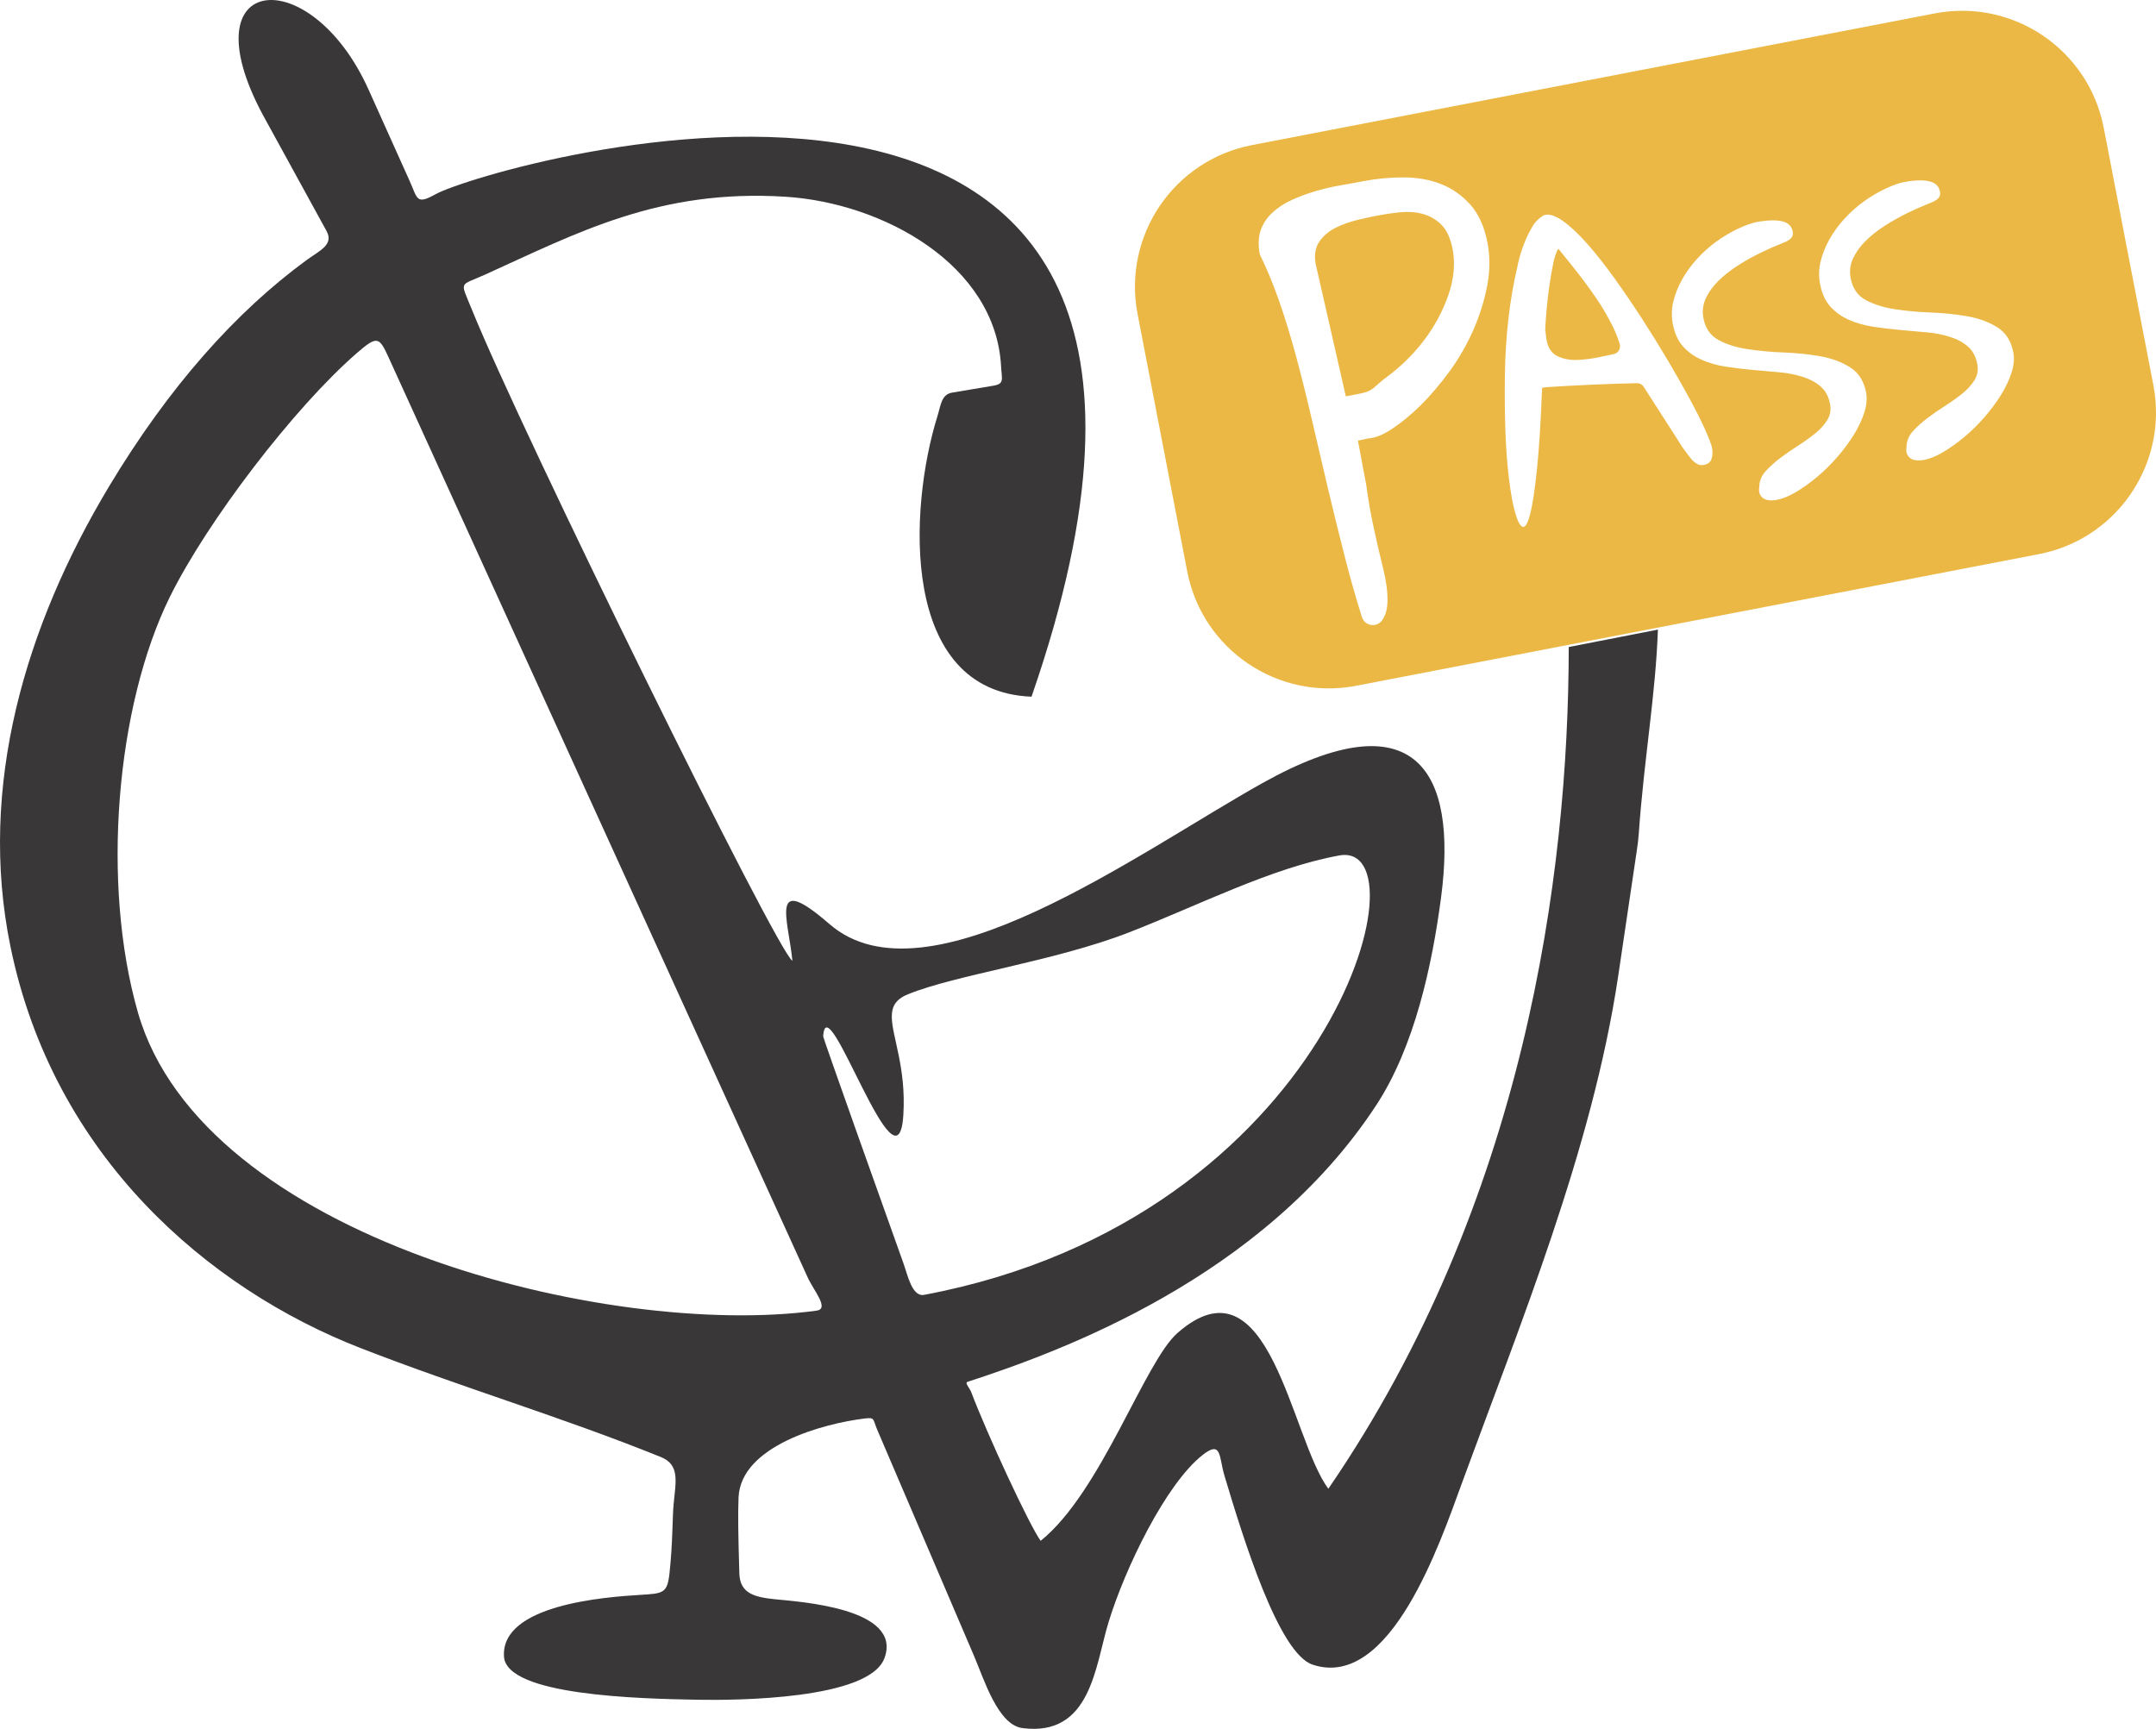
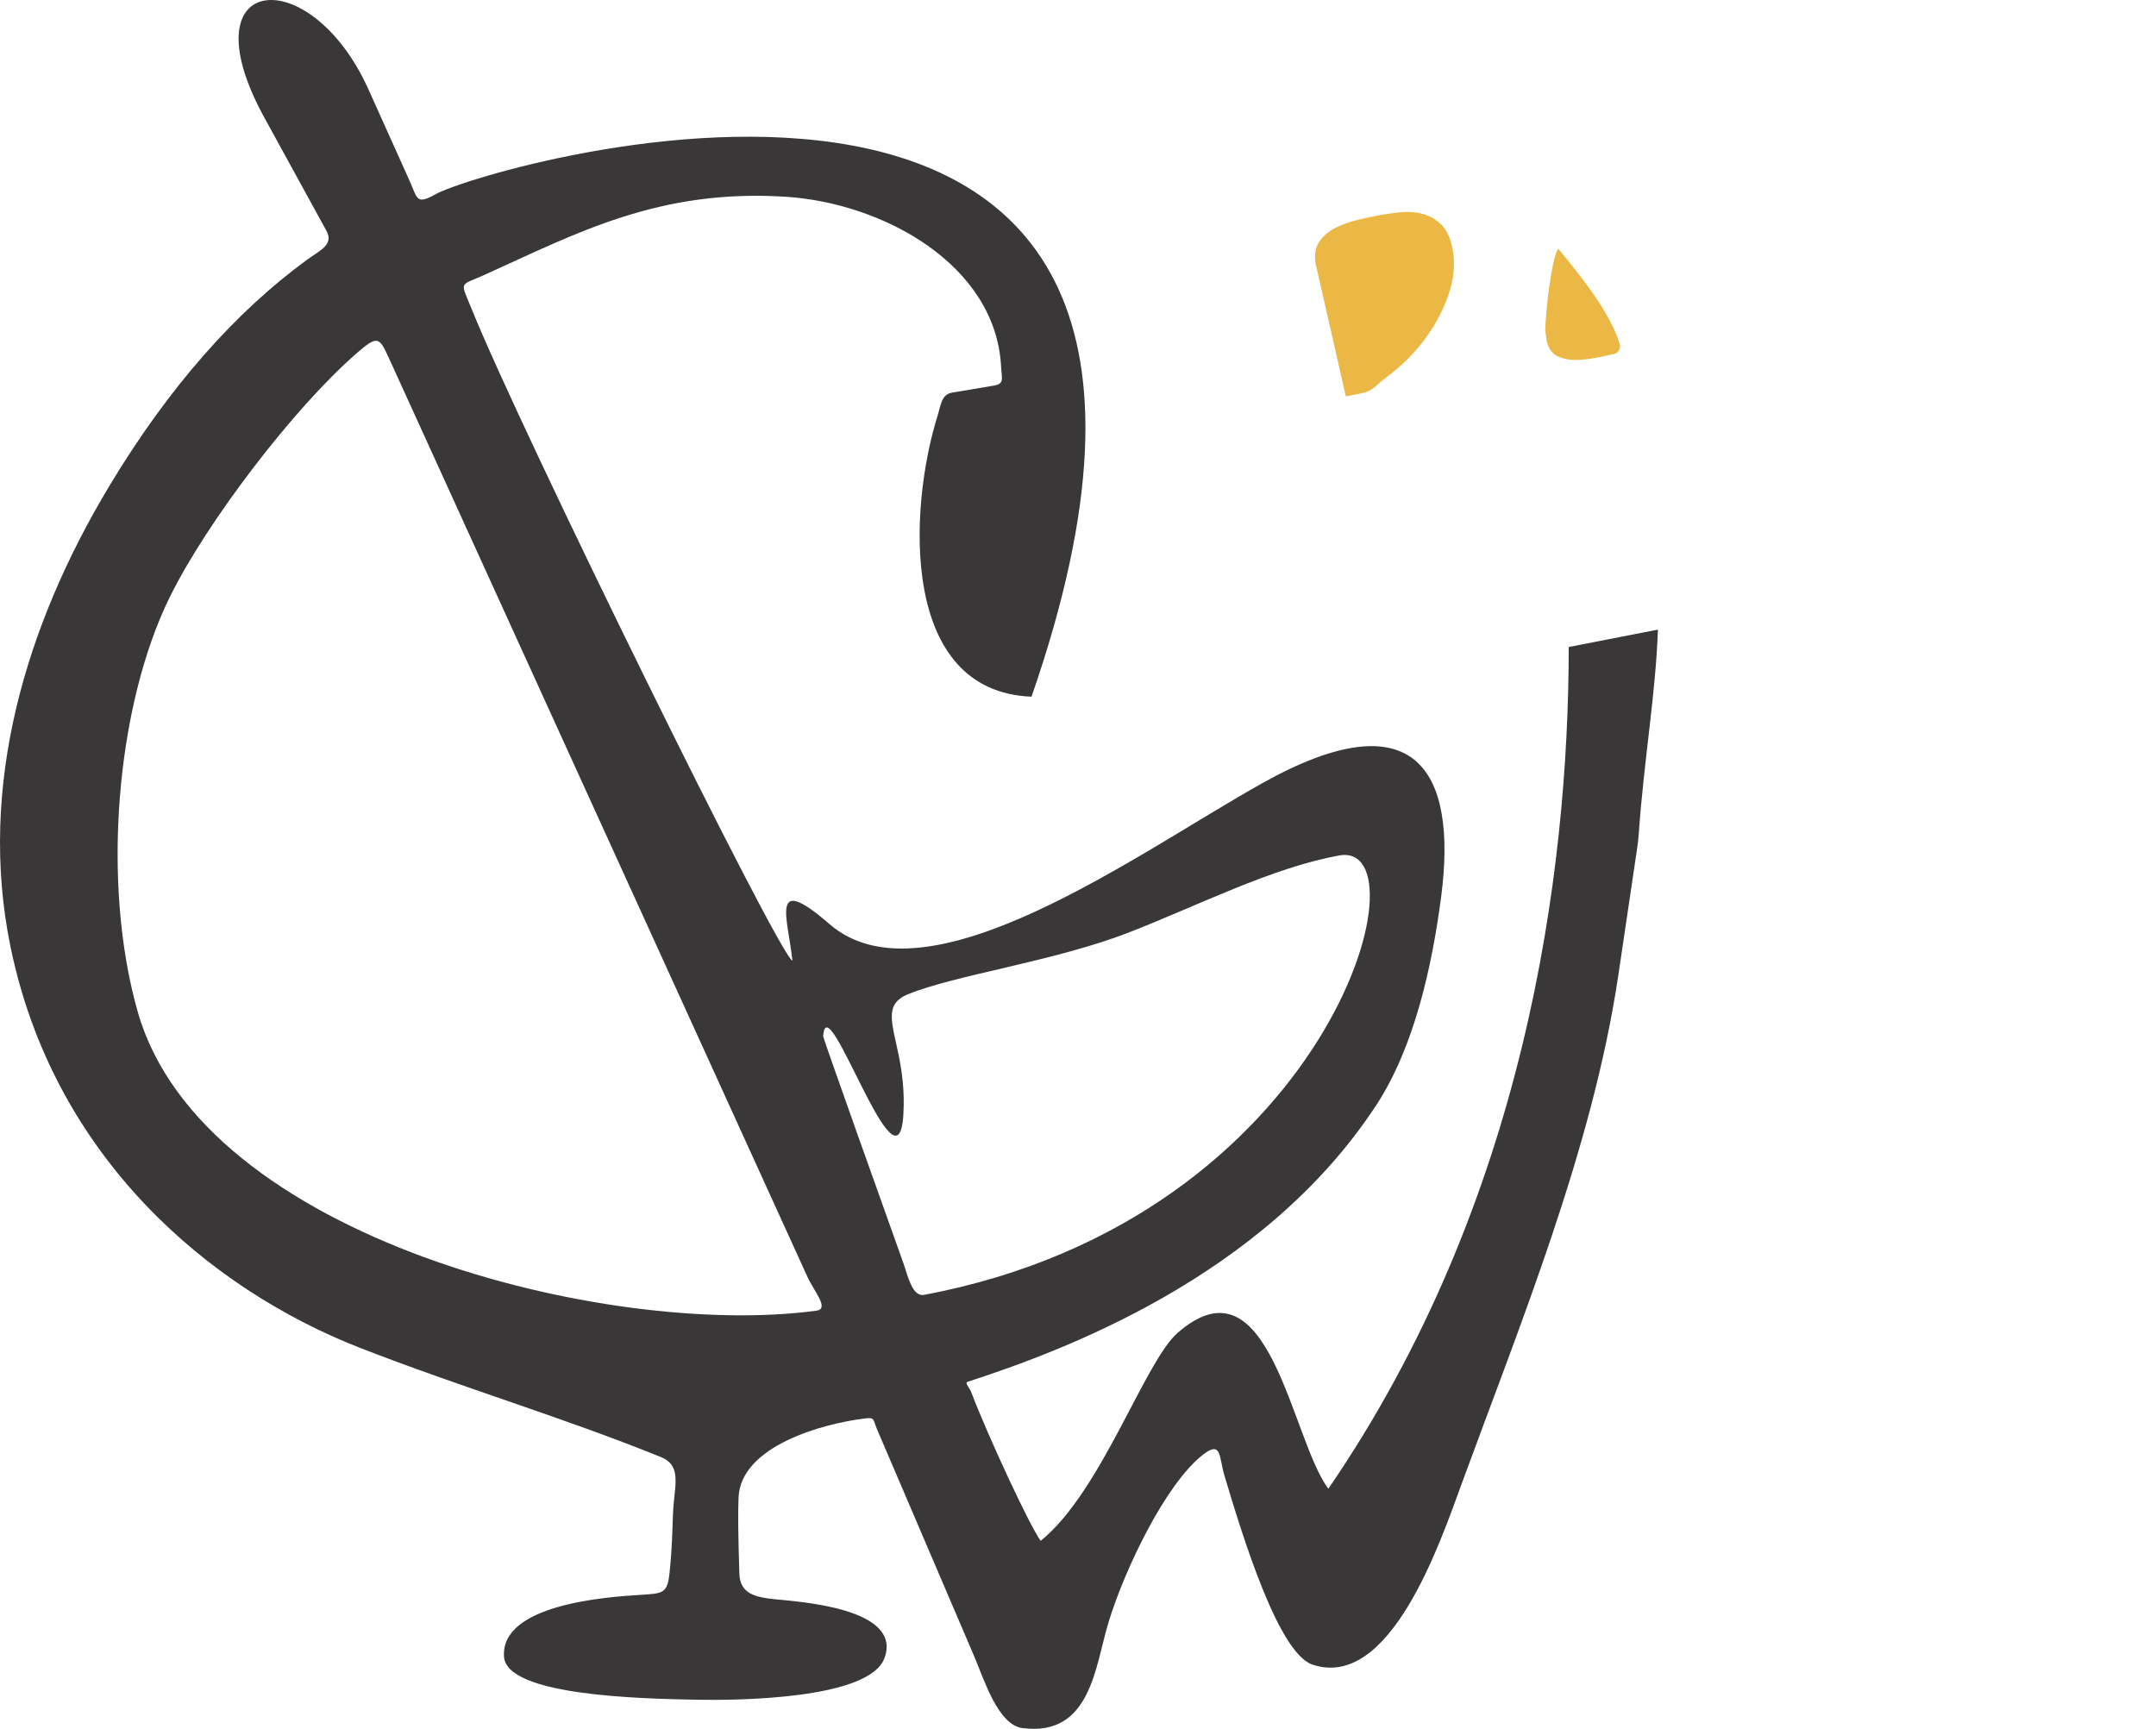
<svg xmlns="http://www.w3.org/2000/svg" xml:space="preserve" version="1.1" style="shape-rendering:geometricPrecision; text-rendering:geometricPrecision; image-rendering:optimizeQuality; fill-rule:evenodd; clip-rule:evenodd" viewBox="4252.43 4938.21 12624.02 10123.57">
  <defs>
    <style type="text/css">
   
    .fil1 {fill:#393738;fill-rule:nonzero}
    .fil0 {fill:#EBB845;fill-rule:nonzero}
   
  </style>
  </defs>
  <g id="Слой_x0020_1">
    <path class="fil0" d="M13692.47 6843.49c-27.68,-55.28 -59.53,-109.48 -95.89,-162.44 -36.37,-53 -73.97,-104.19 -112.76,-153.49 -38.8,-49.18 -74.51,-93.57 -106.9,-132.91 -11.19,16.49 -21,44.78 -29.57,84.97 -8.57,40.18 -16.32,84.69 -23.16,133.6 -6.95,48.87 -12.39,96.7 -16.44,143.14 -4.09,46.44 -6.56,84 -7.49,112.88 0.66,3.82 1.89,13.62 3.67,29.68 1.77,15.95 3.24,26.45 4.2,31.47 9,46.59 30.65,77.9 65.09,94.11 34.47,16.21 73.54,23.28 117.54,21.39 43.97,-2.05 89.49,-8.19 136.47,-18.53 26.67,-5.87 51.34,-11.16 73.81,-15.79 26.94,-5.6 43.04,-32.97 35.12,-59.37 -10.5,-35.17 -25.05,-71.38 -43.69,-108.71z" />
-     <path class="fil0" d="M16030.69 7119.69c-13.74,43.16 -34.44,87.17 -62.08,131.56 -27.79,44.51 -60.18,88.1 -97.51,130.87 -37.33,42.73 -76.55,81.3 -117.54,115.46 -41.12,34.2 -81.96,63.46 -122.84,87.71 -40.84,24.24 -78.44,39.64 -112.76,46.32 -11,2.04 -22.85,2.97 -35.78,2.59 -12.82,-0.28 -24.4,-2.75 -34.47,-7.22 -10.08,-4.52 -18.8,-12.4 -25.87,-23.86 -7.22,-11.27 -9.26,-27.37 -6.14,-47.79 0.54,-34.32 12.82,-64.7 36.91,-91.53 23.97,-26.67 52.42,-52.42 85.39,-77.2 32.81,-24.9 67.67,-49.03 104.46,-72.46 36.63,-23.4 70.14,-47.37 100.37,-71.61 30.07,-24.4 53.77,-50.69 71.22,-78.87 17.29,-28.18 22.58,-59.48 16.06,-93.8 -8.46,-43.86 -26.83,-78.06 -55.01,-102.57 -28.18,-24.36 -63.2,-43.31 -104.89,-56.52 -41.65,-13.35 -87.82,-22.19 -138.47,-26.67 -50.68,-4.36 -102.41,-9.15 -155.26,-13.9 -52.84,-4.63 -105,-11.04 -156.18,-18.95 -51.5,-7.76 -98.48,-21.08 -141.1,-39.88 -42.89,-18.8 -79.13,-44.55 -108.82,-77.2 -29.8,-32.7 -49.99,-76.4 -60.61,-131.45 -8.68,-45.2 -7.76,-89.86 3.01,-133.87 10.62,-44.13 28.07,-87.28 51.73,-129.48 23.97,-42.38 53.12,-82.41 87.86,-120.55 34.59,-37.83 72.31,-71.5 112.88,-100.64 40.61,-29.26 82.41,-54.05 125.46,-74.35 43,-20.42 83.46,-35.67 122.14,-41.81 148.7,-23.43 192.55,11.04 199.38,62.81 4.9,36.21 -30.11,51.61 -69.75,66.97 -39.77,15.52 -81.03,33.78 -123.92,54.9 -42.89,21.11 -85.93,45.36 -128.97,72.84 -43.01,27.53 -80.76,57.21 -113.03,89.06 -32.27,31.89 -56.9,66.2 -73.93,102.84 -17.18,36.75 -21.81,75.7 -13.78,116.85 11.31,58.95 40.88,101.29 88.4,127.04 47.68,25.6 104.46,43.47 170.51,53.54 65.9,10.08 137.27,16.6 213.94,19.46 76.67,3.13 148.31,10.62 214.63,22.74 66.32,12.12 123.76,33.66 172.52,64.81 48.76,31.19 79.41,79.68 92.07,145.61 6.95,35.67 3.55,75.01 -10.23,118.2zm-862.16 233.94c-13.74,43.31 -34.44,87.16 -62.11,131.56 -27.76,44.55 -60.19,88.13 -97.48,130.86 -37.33,42.77 -76.55,81.34 -117.54,115.5 -41.11,34.32 -82,63.47 -122.84,87.82 -40.84,24.13 -78.44,39.65 -112.76,46.17 -11.04,2.2 -22.89,3.01 -35.82,2.74 -12.78,-0.42 -24.36,-2.85 -34.43,-7.37 -10.08,-4.32 -18.8,-12.39 -25.91,-23.66 -7.22,-11.47 -9.22,-27.37 -6.1,-47.95 0.54,-34.32 12.78,-64.7 36.91,-91.53 23.97,-26.55 52.42,-52.3 85.39,-77.2 32.81,-24.78 67.67,-49.03 104.42,-72.46 36.79,-23.43 70.14,-47.25 100.37,-71.61 30.11,-24.24 53.81,-50.53 71.22,-78.86 17.29,-28.18 22.62,-59.53 16.1,-93.85 -8.46,-43.85 -26.83,-78.01 -55.05,-102.41 -28.18,-24.51 -63.16,-43.28 -104.85,-56.63 -41.65,-13.36 -87.82,-22.2 -138.5,-26.72 -50.65,-4.32 -102.42,-8.95 -155.23,-13.74 -52.84,-4.75 -105,-11.04 -156.22,-18.91 -51.34,-7.92 -98.44,-21.27 -141.06,-40.04 -42.92,-18.79 -79.13,-44.54 -108.82,-77.24 -29.84,-32.66 -49.99,-76.4 -60.61,-131.25 -8.72,-45.36 -7.76,-89.91 3.01,-134.03 10.74,-43.97 28.03,-87.17 51.89,-129.51 23.81,-42.35 52.96,-82.38 87.7,-120.37 34.59,-38.02 72.31,-71.64 112.88,-100.79 40.57,-29.14 82.53,-53.93 125.42,-74.35 43.04,-20.3 83.5,-35.55 122.18,-41.65 148.7,-23.59 192.55,10.88 199.34,62.77 4.91,36.09 -30.07,51.46 -69.71,66.97 -39.76,15.41 -81.03,33.67 -123.92,54.78 -42.93,21.08 -85.93,45.48 -128.97,72.84 -43.04,27.53 -80.64,57.21 -112.92,89.06 -32.27,31.89 -57.05,66.21 -74.07,102.84 -17.14,36.75 -21.78,75.7 -13.75,116.97 11.31,58.83 40.84,101.18 88.52,126.92 47.67,25.75 104.3,43.59 170.35,53.51 65.94,10.07 137.28,16.64 213.94,19.61 76.71,3.01 148.31,10.5 214.63,22.62 66.32,12.12 123.92,33.78 172.56,64.97 48.76,31.04 79.41,79.64 92.18,145.42 6.84,35.7 3.4,75.19 -10.34,118.2zm-894.16 270.07c-5.87,20.03 -20.73,32.27 -44.67,36.9 -15.13,3.01 -28.87,0.69 -41.42,-6.68 -12.5,-7.33 -23.82,-17.14 -34.05,-29.53 -10.19,-12.39 -19.88,-24.94 -28.87,-37.6 -8.84,-12.55 -16.87,-23.43 -23.82,-32.54 -7.64,-12.82 -23.16,-37.33 -46.44,-73.27 -23.16,-35.94 -47.4,-73.69 -72.73,-113.18 -25.17,-39.5 -49.02,-76.67 -71.33,-111.37 -13.63,-21.12 -24.79,-38.68 -33.67,-52.58 -8.72,-13.9 -24.24,-22.2 -40.72,-21.81 -82.11,1.77 -164.37,4.51 -246.6,8.07 -91.26,3.78 -187.15,8.95 -287.63,15.36l-20.69 3.98c-7.76,203.7 -17.99,365.49 -30.81,485.35 -12.66,119.83 -26.13,205.91 -40.14,258.18 -14.05,52.31 -28.49,75.58 -43.2,69.99 -14.82,-5.56 -29.26,-32.82 -43.16,-81.69 -14.01,-48.75 -26.13,-115.23 -36.48,-199.38 -10.34,-84.16 -17.45,-177.58 -21,-280.68 -3.51,-103.07 -4.48,-211.47 -2.97,-325.2 1.51,-113.84 8.57,-224.82 20.96,-332.83 12.39,-107.97 29.96,-209.73 52.69,-304.77 0,0 21.66,-132.64 97.67,-249.76 8.3,-12.67 45.36,-48.76 64.27,-52.43 28.88,-5.59 64.97,7.34 108.25,38.8 43.31,31.46 89.9,75.58 140.01,132.52 50.11,56.79 102.26,123.11 156.73,198.69 54.35,75.7 108.01,154.3 160.97,236.14 53,81.72 103.65,163.56 152.14,245.55 48.33,81.96 91.37,157.54 128.82,226.6 37.44,69.18 67.67,129.51 90.71,181.13 23.01,51.72 36.37,87.55 40.3,107.7 3.83,20.15 2.86,40.18 -3.12,60.34zm-1314.32 -1010.21c-17.29,88.67 -45.09,176.5 -82.65,261.19 -37.71,84.85 -84.31,165.49 -138.51,239.57 -54.73,74.62 -111.25,140.94 -168.19,197.19 -56.78,55.97 -113.3,102.52 -167.92,138.5 -52.7,34.71 -98.59,53.08 -136.31,55.01l-62.92 13.36 48.64 259.26c11.69,87.32 26.67,172.82 44.51,254.12 17.29,80.49 35.55,159.08 53.93,233.43 17.71,71.61 26.55,134.96 26.17,188.08 -0.43,50.64 -11.31,90.4 -32.43,118.31l-0.54 0.7c-33.08,43.16 -100.91,30.92 -117.24,-21.12 -34.04,-108.66 -65.78,-219.8 -94.65,-331.6 -35.13,-136.57 -69.76,-276.32 -102.57,-415.21 -32.54,-137.81 -64.12,-272.38 -94.34,-403.63 -30.39,-131.29 -61.73,-257.41 -93.31,-374.65 -31.73,-117.93 -65.89,-229.07 -101.45,-330.24 -34.2,-97.13 -69.98,-183.72 -106.62,-257.52 -3.16,-6.14 -5.33,-12.82 -6.41,-19.61 -8.18,-50.54 -5.98,-94.39 6.41,-130.6 13.59,-39.49 36.33,-74.39 67.79,-103.53 32.15,-29.96 70.14,-55.01 113.18,-74.74 43.86,-20.15 90.99,-37.71 140.13,-52.15 49.57,-14.44 98.59,-25.9 145.73,-34.05 48.6,-8.34 93.26,-16.37 133.87,-24.24 77.59,-14.98 157.7,-22.47 238.03,-22.35 79.41,0.27 152.79,13.47 218.18,39.22 65.09,25.59 122.68,66.32 171.44,120.79 48.33,54.35 81.99,128.7 99.83,221.15 15.79,81.73 15.13,167.81 -1.78,255.36zm3900.95 579.74l-290.6 -1506.75c-88.37,-458.26 -531.37,-758.12 -989.63,-669.72l-3997.8 771.05c-458.26,88.4 -757.97,531.53 -669.61,989.63l290.6 1506.75c88.4,458.26 531.41,757.97 989.67,669.61l3997.76 -770.94c400.89,-77.32 680.57,-426.29 685.01,-819.19 0.62,-56.13 -4.36,-113.19 -15.4,-170.44z" />
    <path class="fil0" d="M12692.45 6254.37c-30.92,-30.92 -68.09,-52.27 -110.44,-63.73 -41.11,-11.04 -86.08,-14.17 -133.6,-9.27 -46.02,4.9 -93.69,12.01 -141.75,21.39 -29.15,5.59 -65.09,13.47 -107.47,23.7 -43.28,10.35 -84.82,25.21 -123.5,44.01 -40.45,19.72 -73.15,46.98 -96.85,80.72 -25.17,35.7 -32.66,81.06 -22.31,134.68l176.07 773.26 82.8 -16.06c81.72,-15.67 75.85,-37.45 158.54,-98.59 81.84,-60.49 154.57,-132.26 215.99,-213.01 61.68,-80.88 109.47,-169.66 142.44,-263.62 33.2,-95.2 41.81,-186.19 25.59,-270.5 -12.27,-63.46 -34.31,-111.52 -65.51,-142.98z" />
-     <path class="fil1" d="M9542.14 12335.08c-95.19,-264.74 -470.22,-1318.64 -469.68,-1327.79 18.1,-324.5 438.64,976.85 469.53,456.63 16.21,-273.46 -65.2,-452.27 -67.79,-567.19 -1.39,-62.38 20.42,-105.97 93.53,-135.92 279.34,-114.65 856.61,-192.28 1294.83,-362.52 410.89,-159.74 834.13,-378.47 1231.78,-450.77 523.07,-95.2 -46.56,2124.44 -2430.6,2572.89 -70.95,13.36 -96.28,-114.54 -121.6,-185.33zm-508.63 277.94c-1219.39,165.87 -3593.21,-422.71 -3973.41,-1745.86 -216.41,-752.95 -128.16,-1794.89 186.84,-2433.57 217.76,-441.51 727.47,-1108.41 1093.82,-1426.93 122.68,-106.66 132.09,-96.16 189.69,30.23l2451.29 5381.53c35.67,78.33 129.24,184.14 51.77,194.6zm4404.41 -3886.09c-1.35,1338.95 -258.33,3251.76 -1407.58,4928.83 -219.27,-292.76 -342.91,-1383.99 -882.62,-912.69 -194.18,169.43 -447.33,932.88 -801.98,1217.77 -66.32,-91.95 -309.13,-614.6 -407.46,-873.08 -8.02,-21.12 -38.41,-52.04 -21.11,-57.75 539.01,-175.69 1728.6,-605.88 2393.31,-1619.75 224.13,-341.94 327.51,-817.76 380.2,-1219.93 96.16,-734.03 -146.54,-1168.86 -1045.49,-667.02 -729.9,407.61 -1965.66,1321.27 -2536.37,825.68 -354.64,-307.9 -240.92,-29.15 -216.56,215.17 -84,-40.45 -1587.05,-3095.19 -1878.08,-3816.25 -68.36,-169.28 -74.89,-132.26 79.41,-202.09 537.63,-243.35 1017,-502.11 1757.13,-455.67 572.79,35.83 1232.33,398.62 1263.4,994.8 3.94,75.47 21.08,100.64 -46.17,111.95l-241.03 40.46c-62.93,10.61 -65.94,75.31 -85.55,137.81 -167.92,537.93 -223.32,1612.25 550.87,1642.63 1565.97,-4511.88 -3187.11,-3111.09 -3489.56,-2942.24 -114.11,63.73 -104.46,27.25 -152.64,-79.79l-239.84 -533.3c-337.74,-750.91 -1068.49,-689.92 -618.26,149.28l372.32 678.98c44.24,80.92 -39.49,113.84 -116.42,170.24 -412.52,301.49 -804.99,739.6 -1157.44,1326.56 -489.02,814.64 -768.74,1755.12 -577.15,2691.51 251.96,1232.33 1160.17,2005.85 2048.47,2352.28 595.14,231.92 1180.17,404.21 1760.02,638.72 112.38,45.48 87.59,142.56 74.93,275.47 -7.64,80.65 -4.63,220.77 -23.58,399.85 -13.05,124.19 -35.67,123.49 -174.03,132.1 -199.38,12.39 -816.03,56.09 -795.6,361.83 15.28,226.87 785.64,245.94 1134.42,252.08 224.01,4.09 1003.26,-0.97 1093.12,-243.36 108.98,-293.34 -499.79,-330.52 -639.92,-344.95 -121.33,-12.39 -206.02,-34.05 -209.57,-151.17 -6.68,-216.1 -8.73,-356.27 -4.64,-446.41 14.29,-300.68 495.16,-431.97 741.26,-461.38 57.86,-6.95 44.93,5.87 69.87,64.27l568 1327.25c58.02,135.61 139.32,403.25 283.12,421.74 401.04,51.77 425.44,-362.25 503.88,-619.19 96.28,-315.16 334.46,-809.89 551.79,-980.67 111.95,-87.98 94.54,12.93 126.93,121.06 110.17,367.84 316.89,1041 516.28,1107.32 456.09,151.83 748.86,-720.68 873.08,-1059.65 341.14,-932.03 764.26,-1960.34 915.55,-2967.41l109.21 -736.62c5.86,-35.02 9.8,-70.96 12.27,-106.24 30.5,-432.51 98.71,-812.32 111.8,-1190.9l-521.99 101.87z" />
+     <path class="fil1" d="M9542.14 12335.08c-95.19,-264.74 -470.22,-1318.64 -469.68,-1327.79 18.1,-324.5 438.64,976.85 469.53,456.63 16.21,-273.46 -65.2,-452.27 -67.79,-567.19 -1.39,-62.38 20.42,-105.97 93.53,-135.92 279.34,-114.65 856.61,-192.28 1294.83,-362.52 410.89,-159.74 834.13,-378.47 1231.78,-450.77 523.07,-95.2 -46.56,2124.44 -2430.6,2572.89 -70.95,13.36 -96.28,-114.54 -121.6,-185.33m-508.63 277.94c-1219.39,165.87 -3593.21,-422.71 -3973.41,-1745.86 -216.41,-752.95 -128.16,-1794.89 186.84,-2433.57 217.76,-441.51 727.47,-1108.41 1093.82,-1426.93 122.68,-106.66 132.09,-96.16 189.69,30.23l2451.29 5381.53c35.67,78.33 129.24,184.14 51.77,194.6zm4404.41 -3886.09c-1.35,1338.95 -258.33,3251.76 -1407.58,4928.83 -219.27,-292.76 -342.91,-1383.99 -882.62,-912.69 -194.18,169.43 -447.33,932.88 -801.98,1217.77 -66.32,-91.95 -309.13,-614.6 -407.46,-873.08 -8.02,-21.12 -38.41,-52.04 -21.11,-57.75 539.01,-175.69 1728.6,-605.88 2393.31,-1619.75 224.13,-341.94 327.51,-817.76 380.2,-1219.93 96.16,-734.03 -146.54,-1168.86 -1045.49,-667.02 -729.9,407.61 -1965.66,1321.27 -2536.37,825.68 -354.64,-307.9 -240.92,-29.15 -216.56,215.17 -84,-40.45 -1587.05,-3095.19 -1878.08,-3816.25 -68.36,-169.28 -74.89,-132.26 79.41,-202.09 537.63,-243.35 1017,-502.11 1757.13,-455.67 572.79,35.83 1232.33,398.62 1263.4,994.8 3.94,75.47 21.08,100.64 -46.17,111.95l-241.03 40.46c-62.93,10.61 -65.94,75.31 -85.55,137.81 -167.92,537.93 -223.32,1612.25 550.87,1642.63 1565.97,-4511.88 -3187.11,-3111.09 -3489.56,-2942.24 -114.11,63.73 -104.46,27.25 -152.64,-79.79l-239.84 -533.3c-337.74,-750.91 -1068.49,-689.92 -618.26,149.28l372.32 678.98c44.24,80.92 -39.49,113.84 -116.42,170.24 -412.52,301.49 -804.99,739.6 -1157.44,1326.56 -489.02,814.64 -768.74,1755.12 -577.15,2691.51 251.96,1232.33 1160.17,2005.85 2048.47,2352.28 595.14,231.92 1180.17,404.21 1760.02,638.72 112.38,45.48 87.59,142.56 74.93,275.47 -7.64,80.65 -4.63,220.77 -23.58,399.85 -13.05,124.19 -35.67,123.49 -174.03,132.1 -199.38,12.39 -816.03,56.09 -795.6,361.83 15.28,226.87 785.64,245.94 1134.42,252.08 224.01,4.09 1003.26,-0.97 1093.12,-243.36 108.98,-293.34 -499.79,-330.52 -639.92,-344.95 -121.33,-12.39 -206.02,-34.05 -209.57,-151.17 -6.68,-216.1 -8.73,-356.27 -4.64,-446.41 14.29,-300.68 495.16,-431.97 741.26,-461.38 57.86,-6.95 44.93,5.87 69.87,64.27l568 1327.25c58.02,135.61 139.32,403.25 283.12,421.74 401.04,51.77 425.44,-362.25 503.88,-619.19 96.28,-315.16 334.46,-809.89 551.79,-980.67 111.95,-87.98 94.54,12.93 126.93,121.06 110.17,367.84 316.89,1041 516.28,1107.32 456.09,151.83 748.86,-720.68 873.08,-1059.65 341.14,-932.03 764.26,-1960.34 915.55,-2967.41l109.21 -736.62c5.86,-35.02 9.8,-70.96 12.27,-106.24 30.5,-432.51 98.71,-812.32 111.8,-1190.9l-521.99 101.87z" />
  </g>
</svg>